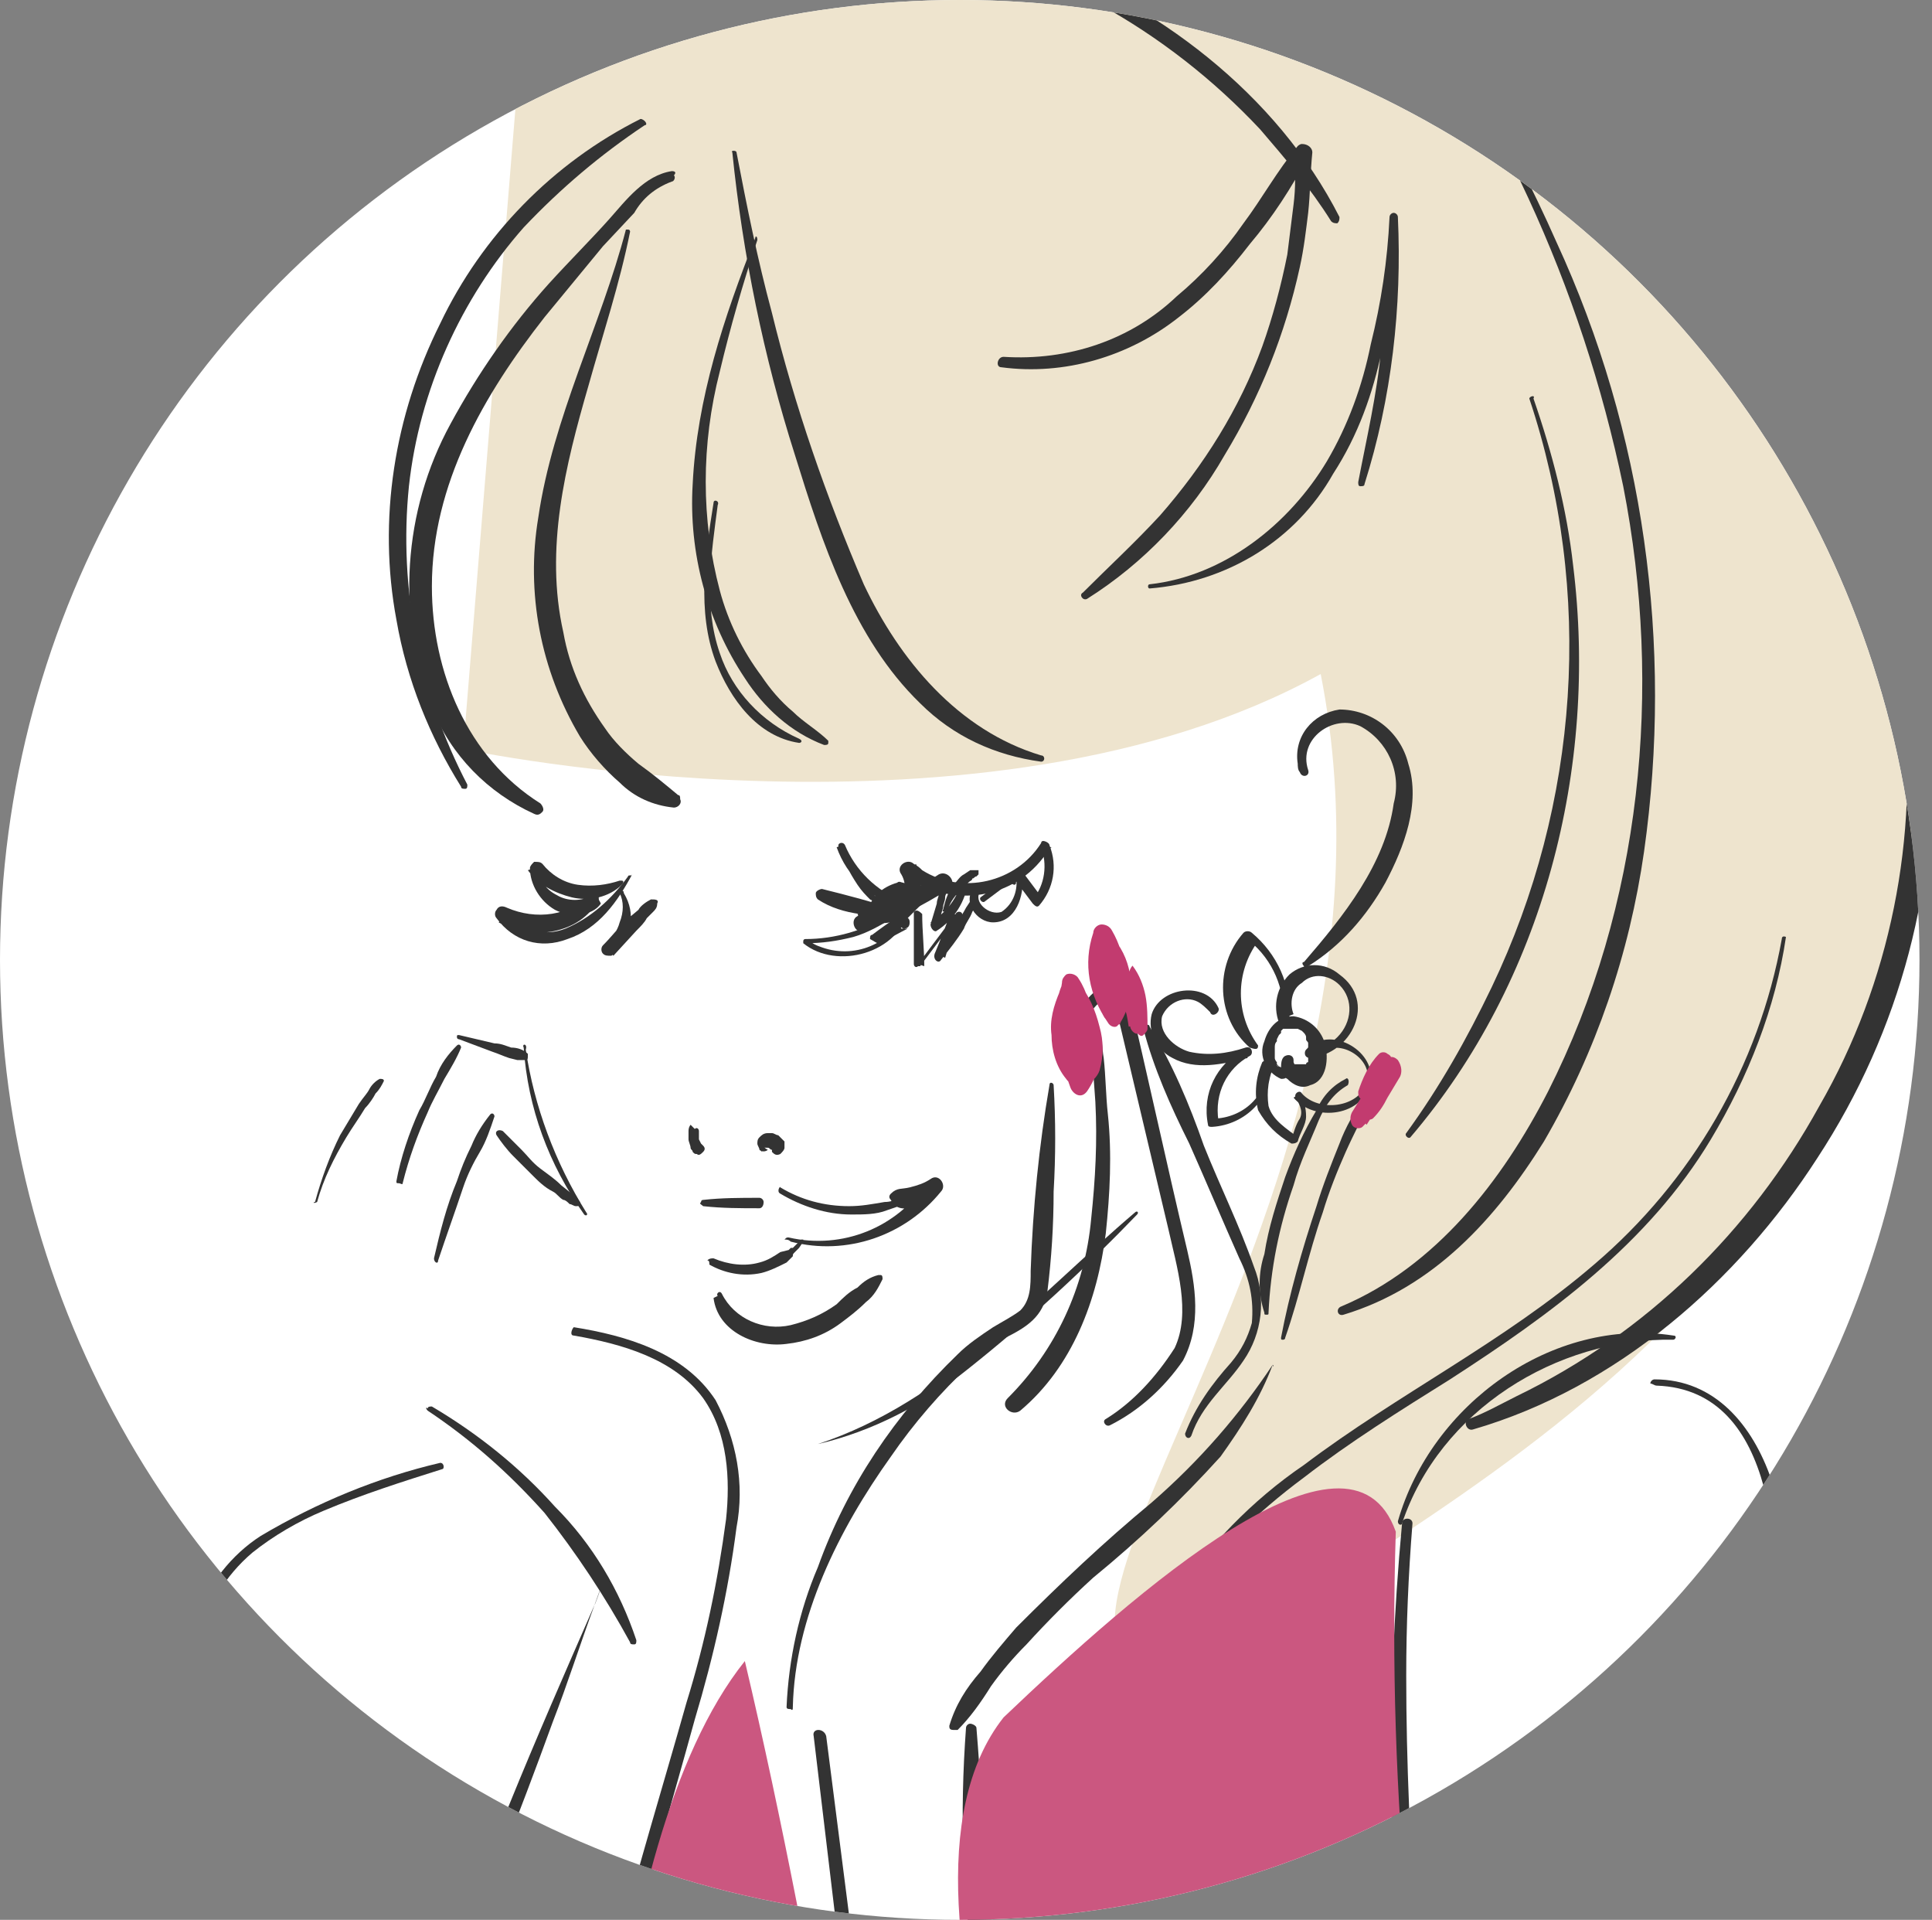
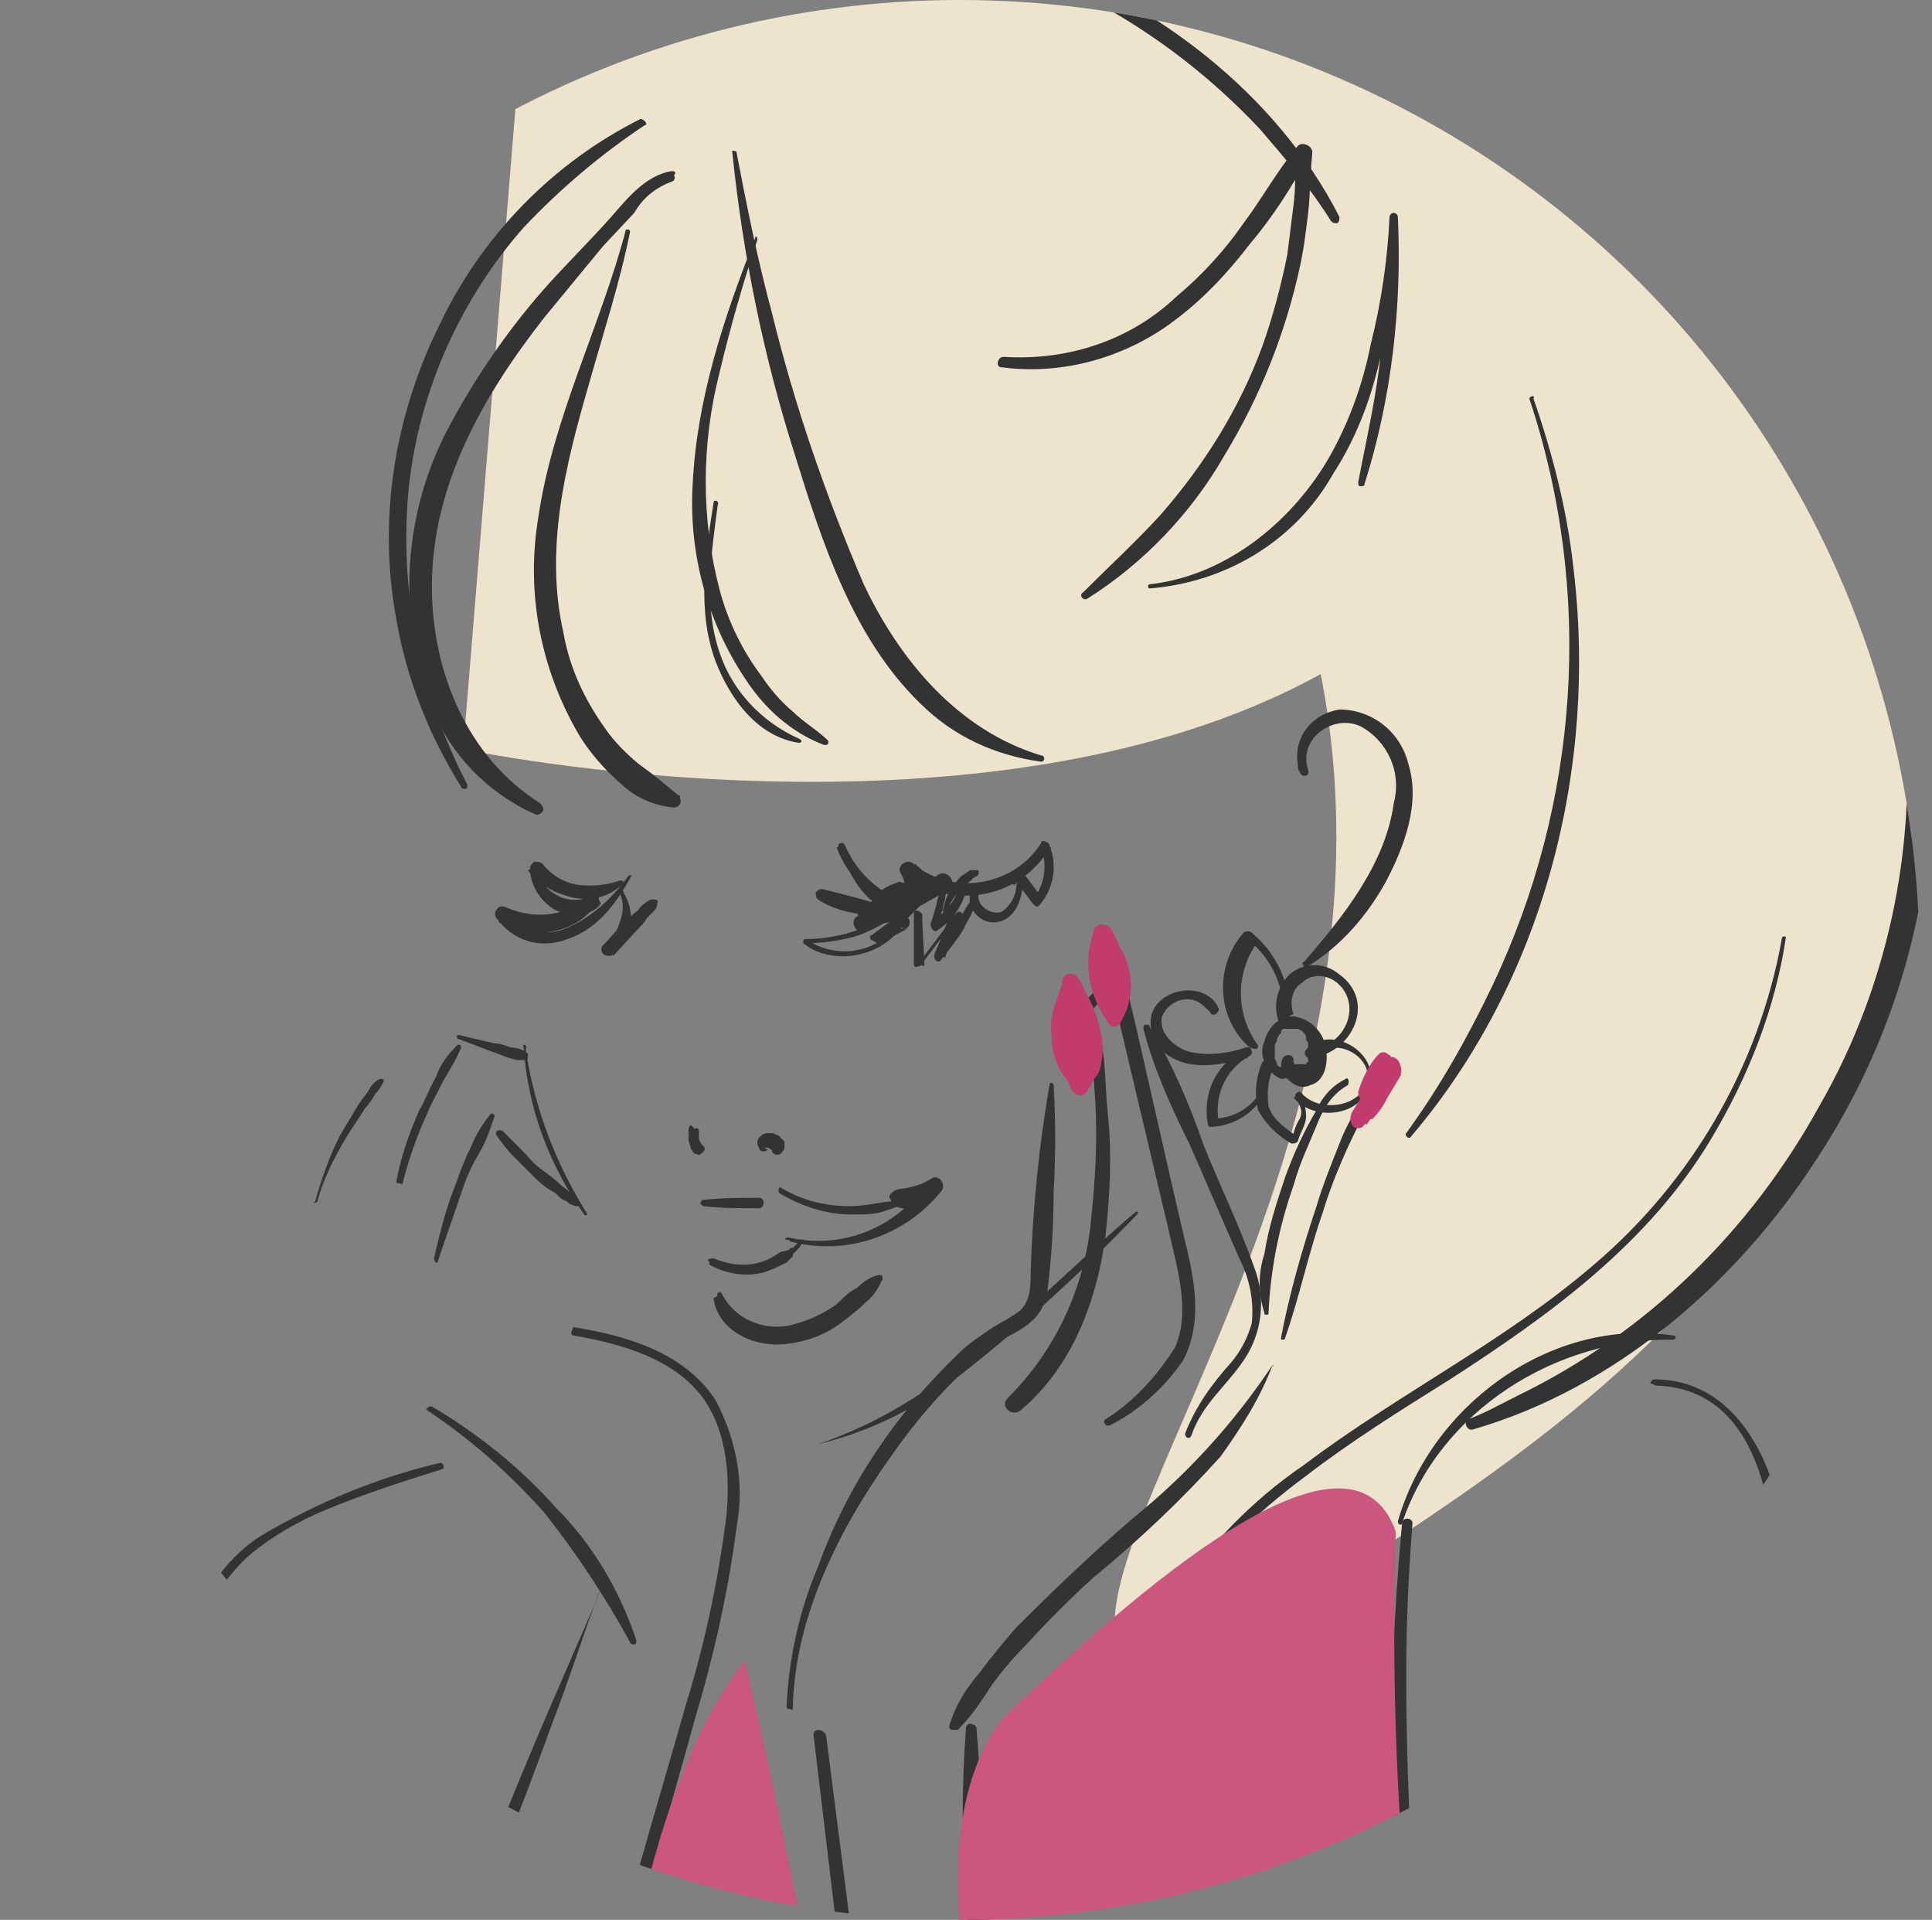
<svg xmlns="http://www.w3.org/2000/svg" xmlns:xlink="http://www.w3.org/1999/xlink" version="1.1" id="レイヤー_1" x="0px" y="0px" viewBox="0 0 92.6 92" style="enable-background:new 0 0 92.6 92;" xml:space="preserve">
  <rect x="0" y="0" width="92.6" height="92" fill="#808080" stroke="none" />
  <style type="text/css">
	.st0{fill:#FFFFFF;}
	.st1{clip-path:url(#SVGID_2_);}
	.st2{fill:#EEE4CE;}
	.st3{fill:#333333;}
	.st4{fill:#CB5780;}
	.st5{fill:#C23B6F;}
</style>
-   <circle class="st0" cx="46" cy="46" r="46" />
  <g>
    <defs>
      <circle id="SVGID_1_" cx="46" cy="46" r="46" />
    </defs>
    <clipPath id="SVGID_2_">
      <use xlink:href="#SVGID_1_" style="overflow:visible;" />
    </clipPath>
    <g class="st1">
      <path class="st2" d="M36.5-13.3c0,0,22.3-1.8,25,0s28.6,26.8,30.4,44.7c1.8,33.1-28.6,42-34,49.2c-14.3,0.9,10.7-21.5,5.4-48.3    c-16.1,8.9-41.1,3.6-41.1,3.6l2.7-33.1L36.5-13.3z" />
      <path class="st3" d="M30,11c-1.2,4.6-3.5,9-4.2,13.8c-0.6,3.6,0.1,7.3,2,10.5c0.5,0.8,1.2,1.6,1.9,2.2c0.7,0.7,1.6,1.1,2.6,1.2    c0.2,0,0.4-0.2,0.3-0.4c0-0.1,0-0.2-0.1-0.2c-0.6-0.5-1.2-1-1.9-1.5c-0.6-0.5-1.2-1.1-1.6-1.7c-1-1.4-1.7-2.9-2-4.6    c-0.9-4,0.1-8,1.2-11.8c0.7-2.5,1.5-4.9,2-7.4c0,0,0-0.1-0.1-0.1S30,11,30,11L30,11z" />
      <path class="st3" d="M32.2,8.2c-1.3,0.2-2.2,1.4-3,2.3s-1.9,2-2.9,3.1c-1.8,2-3.4,4.3-4.7,6.7c-2.3,4.2-2.6,9.2-0.9,13.6    c0.9,2.3,2.7,4.1,4.9,5.1c0.2,0.1,0.3,0,0.4-0.1c0.1-0.1,0-0.3-0.1-0.4c-3.5-2.2-5.2-6.3-5.2-10.4c0-4.9,2.5-9.2,5.4-12.9    c0.9-1.1,1.9-2.3,2.8-3.4l1.5-1.6c0.4-0.7,1-1.2,1.8-1.5c0.1,0,0.2-0.2,0.1-0.3C32.4,8.3,32.4,8.2,32.2,8.2L32.2,8.2z" />
      <path class="st3" d="M36.2,11.4c-1.5,3.8-2.8,7.7-3,11.8c-0.2,3.3,0.7,6.6,2.5,9.3c0.9,1.4,2.2,2.6,3.8,3.2c0.1,0,0.2,0,0.2-0.1    c0,0,0-0.1,0-0.1c-0.5-0.5-1.2-0.9-1.7-1.4c-0.6-0.5-1.1-1.1-1.5-1.7c-0.9-1.2-1.6-2.6-2-4.1c-0.9-3.4-0.9-7,0-10.5    c0.5-2.1,1.1-4.2,1.8-6.3C36.3,11.3,36.2,11.3,36.2,11.4L36.2,11.4z" />
      <path class="st3" d="M35.1,7.3c0.5,4.9,1.5,9.8,3,14.5c1.3,4.2,2.8,8.8,6,11.9c1.6,1.6,3.6,2.5,5.8,2.8c0.2,0,0.2-0.3,0-0.3    c-4-1.2-6.8-4.6-8.5-8.2c-1.8-4.2-3.3-8.5-4.4-13c-0.7-2.6-1.2-5.1-1.7-7.7C35.3,7.2,35,7.2,35.1,7.3L35.1,7.3z" />
      <path class="st3" d="M34.2,24.1c-0.4,2.5-0.8,5.2,0.1,7.6c0.7,1.8,2,3.6,4,3.9c0.1,0,0.2-0.1,0-0.2c-1.8-0.8-3.2-2.3-3.8-4.1    c-0.8-2.3-0.4-4.8-0.1-7.1C34.5,24,34.2,23.9,34.2,24.1L34.2,24.1z" />
      <path class="st3" d="M42.6,43.6c-0.2-0.2-0.4-0.5-0.7-0.7c-0.2-0.2-0.4-0.5-0.6-0.7c-0.4-0.5-0.7-1.1-0.9-1.7l-0.3,0.1    c0.5,1.4,1.6,2.4,3,2.9v-0.3c-1.3,0.4-2.6,0.2-3.7-0.5l-0.2,0.4c1.2,0.3,2.3,0.6,3.5,0.9l-0.1-0.3c-0.5,0.5-1.2,0.8-1.9,1    c-0.7,0.2-1.4,0.3-2.1,0.3c-0.1,0-0.1,0.1-0.1,0.1c0,0,0,0.1,0,0.1c1.6,1.3,4.6,0.5,5.1-1.7c0-0.1-0.1-0.1-0.1,0    c-0.6,1.6-2.4,2.5-4.1,1.9c-0.3-0.1-0.5-0.2-0.7-0.4l-0.1,0.2c0.8,0,1.5-0.1,2.3-0.3c0.7-0.2,1.4-0.6,2-1c0.1,0,0.1-0.1,0.1-0.2    c0,0-0.1-0.1-0.1-0.1c-1.1-0.4-2.3-0.7-3.5-1c-0.1,0-0.3,0.1-0.3,0.2c0,0.1,0,0.2,0.1,0.3c0.6,0.4,1.3,0.6,2,0.7    c0.7,0,1.4-0.1,2.1-0.3c0.1,0,0.1-0.1,0.1-0.2c0,0-0.1-0.1-0.1-0.1c-1.3-0.5-2.3-1.5-2.8-2.7c-0.1-0.2-0.4-0.1-0.3,0.1    c0.2,0.6,0.5,1.2,0.9,1.8c0.2,0.3,0.4,0.5,0.6,0.7C42.1,43.3,42.4,43.5,42.6,43.6L42.6,43.6L42.6,43.6z" />
      <path class="st3" d="M43.8,43.7c0,0.8,0,1.7,0,2.5c0,0.1,0.1,0.2,0.2,0.1c0,0,0.1,0,0.1,0l1.8-2.4l-0.3-0.2    c-0.3,0.7-0.5,1.3-0.8,2C44.7,46,45,46.2,45.1,46c0.4-0.5,0.8-1,1.1-1.5c0.1-0.3,0.3-0.5,0.4-0.8c0.2-0.3,0.2-0.7,0.3-1    c0-0.1-0.1-0.3-0.2-0.2c-0.6,0.7,0.1,1.7,0.9,1.7c1.1,0,1.5-1.3,1.4-2.2l-0.4,0.1l0.9,1.2c0.1,0.1,0.2,0.2,0.3,0.1c0,0,0,0,0,0    c0.7-0.8,0.9-1.9,0.5-2.9c0-0.1-0.2-0.2-0.3-0.2c-0.1,0-0.1,0.1-0.1,0.1c-1.2,1.9-3.8,2.5-5.7,1.3c-0.1-0.1-0.2-0.2-0.4-0.3    c-0.3-0.3-0.9,0.1-0.6,0.5c0.3,0.5,0.2,1.2-0.3,1.5c-0.2,0.1-0.5,0.2-0.8,0.2l0.3,0.5c0.1-0.5,0.4-0.8,0.9-0.9L43,42.5    c-0.1,0.4-0.5,0.6-0.9,0.7l0.4,0.6c0.3-0.4,0.7-0.7,1.2-0.7l-0.2-0.7l-2.4,1.5c-0.4,0.2-0.1,0.9,0.3,0.7c1.5-0.5,2.8-1.2,4.1-2    L45,42.2c0,0.2,0,0.4,0,0.6s-0.1,0.3-0.1,0.5l-0.3,1c0,0.2,0.2,0.4,0.3,0.3c0.8-0.5,1.4-1.4,1.5-2.4c0-0.2-0.3-0.2-0.3,0    c-0.2,0.8-0.7,1.5-1.5,2l0.3,0.3l0.3-1c0-0.2,0.1-0.3,0.1-0.5s0.2-0.3,0.3-0.5c0.2-0.3-0.2-0.8-0.6-0.6c-1.2,0.8-2.5,1.4-3.9,1.9    l0.3,0.7l2.4-1.5c0.3-0.2,0.2-0.8-0.2-0.7c-0.8,0-1.5,0.5-1.9,1.1c-0.1,0.2,0,0.4,0.2,0.5c0.1,0,0.2,0.1,0.3,0    c0.6-0.1,1.1-0.5,1.3-1.1c0.1-0.2,0-0.4-0.2-0.5c-0.1,0-0.2-0.1-0.3,0c-0.7,0.2-1.3,0.7-1.4,1.4c-0.1,0.2,0.1,0.4,0.3,0.5    c1,0.2,2-0.4,2.2-1.4c0.1-0.5,0-1-0.2-1.4l-0.6,0.5c2.1,1.6,5.1,1.3,6.7-0.8c0.1-0.2,0.2-0.3,0.4-0.5l-0.5,0    c0.3,0.8,0.2,1.8-0.4,2.5H50l-0.9-1.2c-0.1-0.1-0.2-0.1-0.3-0.1c-0.1,0.1-0.1,0.2-0.1,0.2c0.1,0.6-0.1,1.3-0.7,1.7    c-0.6,0.2-1.4-0.5-1-1l-0.2-0.1c-0.1,0.3-0.3,0.6-0.5,0.9c-0.1,0.2-0.3,0.5-0.4,0.7c-0.3,0.5-0.6,1-1,1.5l0.4,0.2    c0.2-0.7,0.5-1.4,0.8-2c0.1-0.2-0.2-0.3-0.3-0.1l-1.8,2.4l0.3,0.1c0-0.8-0.1-1.7-0.1-2.5C44,43.6,43.9,43.6,43.8,43.7L43.8,43.7z" />
      <path class="st3" d="M45.4,43.7c0.1-0.4,0.3-0.7,0.6-1c0.1-0.1,0.3-0.3,0.4-0.4c0.1-0.1,0.2-0.1,0.2-0.2c0.1,0,0.1-0.1,0.2-0.1    l0.1-0.1c0,0,0-0.1,0-0.2c0,0-0.1,0-0.1,0c-0.1,0-0.2,0-0.3,0l-0.3,0.2c-0.2,0.1-0.3,0.3-0.5,0.5c-0.3,0.4-0.4,0.8-0.5,1.2    C45.1,43.7,45.3,43.7,45.4,43.7L45.4,43.7z" />
-       <path class="st3" d="M47.2,43.2l1.2-0.9l0.6-0.5l0.3-0.2c0.1-0.1,0.2-0.2,0.2-0.3c0-0.1,0-0.1,0-0.1c0,0,0,0-0.1,0    c-0.1,0-0.2,0.1-0.3,0.2l-0.3,0.2l-0.6,0.5L47,43C46.9,43.1,47.1,43.3,47.2,43.2L47.2,43.2z" />
      <path class="st3" d="M48.6,42.4c0.1,0,0.1-0.1,0.1-0.1c0,0,0-0.1-0.1-0.1c-0.1,0-0.1,0-0.1,0.1C48.4,42.3,48.4,42.3,48.6,42.4    C48.5,42.4,48.5,42.4,48.6,42.4z" />
      <path class="st3" d="M42.1,45.2c0.5-0.2,1-0.5,1.4-0.7h-0.3c0.1,0,0,0,0,0l-0.1-0.2l0,0l0.3-0.3c0.2,0,0,0,0.1,0h0l0,0    c0,0,0,0,0,0s0,0.1,0,0l0.6-0.6c0.4-0.4,0.8-0.8,1.2-1.2c0.1,0,0.1-0.1,0-0.2c0-0.1-0.1-0.1-0.2,0c-0.7,0.3-1.3,0.7-1.8,1.3    c-0.2,0.2-0.5,0.4-0.4,0.8c0.1,0.2,0.2,0.3,0.4,0.4c0.2,0,0.3-0.1,0.3-0.3s-0.1-0.2-0.2-0.3c-0.1-0.1-0.2-0.1-0.3,0    c-0.5,0.3-0.9,0.6-1.3,0.9c-0.1,0-0.1,0.1-0.1,0.2C41.9,45.1,42,45.2,42.1,45.2L42.1,45.2z" />
      <path class="st3" d="M30.1,42c-0.8,1.1-1.8,2-3,2.5c-1,0.4-2.1,0.1-2.7-0.8l-0.5,0.5c1.5,0.9,3.9,0.6,4.8-1.1c0-0.1,0-0.2-0.1-0.3    c-0.1,0-0.1,0-0.2,0c-1.1,1.1-2.7,1.3-4.1,0.7c-0.2-0.1-0.4-0.1-0.5,0.1c-0.1,0.1-0.1,0.3,0,0.4c0.8,1.1,2.1,1.5,3.4,1    c1.5-0.5,2.4-1.8,3.1-3.1C30.3,42,30.1,41.9,30.1,42L30.1,42z" />
      <path class="st3" d="M28.4,42.9c-0.5,0.3-1.2,0.3-1.7,0c-0.6-0.3-0.9-0.8-0.8-1.4l-0.6,0.2c0.5,0.7,1.3,1.1,2.1,1.3    c0.4,0.1,0.9,0.1,1.3,0c0.4-0.1,0.8-0.3,1.1-0.6c0.1-0.1,0.1-0.2,0-0.2c0,0-0.1,0-0.1,0c-0.6,0.2-1.3,0.3-2,0.2    c-0.7-0.1-1.3-0.5-1.7-1c-0.1-0.1-0.2-0.1-0.4-0.1c-0.1,0.1-0.2,0.2-0.2,0.3c0,0.8,0.5,1.6,1.2,2c0.4,0.2,0.8,0.3,1.2,0.2    c0.4,0,0.8-0.2,1-0.5C28.7,43.1,28.6,42.9,28.4,42.9L28.4,42.9z" />
      <path class="st3" d="M29.7,42.8c0.2,0.4,0.2,0.9,0,1.4c-0.1,0.4-0.4,0.8-0.7,1.1l0.4,0.5l1.1-1.2c0.2-0.2,0.4-0.4,0.5-0.6l0.3-0.3    c0.1-0.1,0.2-0.2,0.2-0.4c0.1-0.2-0.1-0.2-0.3-0.2c-0.2,0.1-0.5,0.3-0.6,0.5L30,44.1c-0.4,0.4-0.7,0.8-1.1,1.2    c-0.1,0.1-0.1,0.3,0,0.4c0.1,0.1,0.2,0.1,0.4,0.1c0.5-0.3,0.8-0.9,0.9-1.4c0.1-0.6,0-1.1-0.3-1.6C29.9,42.6,29.7,42.7,29.7,42.8    L29.7,42.8z" />
      <path class="st3" d="M33.5,54.6C33.5,54.6,33.5,54.5,33.5,54.6S33.5,54.6,33.5,54.6c0,0,0-0.1,0-0.1l0,0l0,0c0,0,0,0,0-0.1    c0,0,0-0.1,0-0.1l0,0l0,0c0,0,0-0.1,0-0.1c0-0.1-0.1-0.2-0.2-0.1l-0.2-0.2C33.1,53.9,33,54,33,54.2c0,0.1,0,0.2,0,0.4    c0,0.1,0.1,0.3,0.1,0.4c0,0.1,0.1,0.1,0.1,0.2c0.1,0.1,0.1,0.1,0.2,0.1c0.1,0.1,0.2,0,0.3-0.1c0.1-0.1,0.1-0.2,0-0.3c0,0,0,0,0,0    l0,0l0,0l0,0l-0.1-0.1c0,0,0,0,0,0l0,0" />
      <path class="st3" d="M36.5,54.9L36.5,54.9L36.5,54.9L36.5,54.9V55v0l0,0v0.1v0v0.1l0.1-0.1h-0.1l0.1-0.1L36.5,54.9    c0.1,0.1,0.2,0.1,0.2,0.1l0,0h0.2h-0.1c0.1,0,0.1,0.1,0.2,0.1l0,0l0.1,0.1v0v0.1v-0.1l0,0V55l0,0v-0.1l0,0v-0.1l0,0v0l0,0l0,0l0,0    c-0.1,0-0.1,0.1-0.1,0.2c0,0.1,0,0.1,0,0.2c0.1,0.1,0.2,0.2,0.4,0.1c0.1-0.1,0.2-0.2,0.2-0.3c0-0.1,0-0.2,0-0.3    c-0.1-0.1-0.2-0.2-0.3-0.3c-0.1,0-0.2-0.1-0.3-0.1c-0.1,0-0.2,0-0.2,0c-0.2,0-0.3,0.1-0.4,0.2c-0.1,0.1-0.1,0.2-0.1,0.3    c0,0.1,0.1,0.2,0.1,0.3c0.1,0.1,0.3,0.1,0.4,0C36.6,55,36.6,54.9,36.5,54.9L36.5,54.9z" />
      <path class="st3" d="M33.7,57.8c0.9,0.1,1.8,0.1,2.7,0.1c0.1,0,0.2-0.1,0.2-0.3c0-0.1-0.1-0.2-0.2-0.2c-0.9,0-1.8,0-2.7,0.1    c-0.1,0-0.1,0.1-0.1,0.1C33.5,57.7,33.6,57.7,33.7,57.8C33.7,57.8,33.7,57.8,33.7,57.8z" />
      <path class="st3" d="M34,60.6c0.7,0.4,1.6,0.6,2.5,0.4c0.4-0.1,0.8-0.3,1.2-0.5l0.2-0.2l0.1-0.1c0-0.1,0-0.1,0.1-0.2    s0.1-0.1,0.1-0.1l0.1-0.1l0.2-0.3c0,0,0-0.1,0-0.1s-0.1,0-0.1,0c-0.1,0.1-0.3,0.3-0.4,0.4h-0.1l-0.1,0.1L37.4,60    c-0.3,0.2-0.6,0.4-1,0.5c-0.7,0.2-1.5,0.1-2.2-0.2c-0.1,0-0.2,0-0.3,0.1C34,60.4,34,60.5,34,60.6L34,60.6z" />
      <path class="st3" d="M37.4,57.2c1,0.6,2.2,1,3.4,1c0.6,0,1.2,0,1.7-0.2c0.3-0.1,0.6-0.2,0.8-0.3c0.2-0.1,0.6-0.2,0.7-0.4    c0,0,0-0.1,0-0.1c0,0,0,0-0.1,0c-0.2,0-0.5,0.2-0.7,0.2c-0.3,0.1-0.5,0.2-0.8,0.2c-0.6,0.1-1.1,0.2-1.7,0.2    c-1.2,0-2.3-0.3-3.3-0.9C37.4,56.8,37.2,57.1,37.4,57.2z" />
      <path class="st3" d="M37.9,59.5c2.7,0.7,5.5-0.3,7.2-2.4c0.3-0.3-0.1-0.9-0.5-0.6c-0.3,0.2-0.6,0.3-1,0.4c-0.4,0.1-0.6,0-0.9,0.3    c-0.1,0.1-0.1,0.2,0,0.3c0.4,0.9,1.8,0.1,2.3-0.3l-0.6-0.5c-1.4,2.1-4,3.2-6.6,2.6c-0.1,0-0.1,0-0.2,0.1    C37.7,59.4,37.8,59.4,37.9,59.5C37.8,59.5,37.8,59.5,37.9,59.5L37.9,59.5z" />
      <path class="st3" d="M34.2,62.2c0.2,1.6,2,2.4,3.5,2.2c0.9-0.1,1.8-0.4,2.6-1c0.4-0.3,0.8-0.6,1.2-1c0.4-0.3,0.6-0.7,0.8-1.1    c0-0.1,0-0.2-0.1-0.2c0,0,0,0-0.1,0c-0.4,0.1-0.7,0.3-1,0.6c-0.4,0.2-0.7,0.5-1,0.8c-0.7,0.5-1.4,0.8-2.2,1    c-1.3,0.3-2.7-0.3-3.3-1.5c-0.1-0.2-0.3,0-0.2,0.1L34.2,62.2z" />
-       <path class="st3" d="M62.7,36.9c-0.5-1.5,1.2-2.7,2.5-2.1c1.3,0.7,2,2.2,1.6,3.7c-0.4,2.9-2.4,5.4-4.3,7.6c-0.1,0-0.1,0.1,0,0.2    c0,0.1,0.1,0.1,0.2,0l0,0c1.6-1,2.8-2.4,3.7-4c0.9-1.7,1.7-3.8,1.1-5.7C67.1,35,65.7,34,64.2,34c-1.3,0.2-2.2,1.3-2,2.6    c0,0.1,0,0.3,0.1,0.4C62.4,37.3,62.8,37.2,62.7,36.9L62.7,36.9z" />
+       <path class="st3" d="M62.7,36.9c-0.5-1.5,1.2-2.7,2.5-2.1c1.3,0.7,2,2.2,1.6,3.7c-0.4,2.9-2.4,5.4-4.3,7.6c-0.1,0-0.1,0.1,0,0.2    c0,0.1,0.1,0.1,0.2,0c1.6-1,2.8-2.4,3.7-4c0.9-1.7,1.7-3.8,1.1-5.7C67.1,35,65.7,34,64.2,34c-1.3,0.2-2.2,1.3-2,2.6    c0,0.1,0,0.3,0.1,0.4C62.4,37.3,62.8,37.2,62.7,36.9L62.7,36.9z" />
      <path class="st3" d="M48,17.6c3,0.4,6.1-0.5,8.5-2.4c1.3-1,2.4-2.2,3.4-3.5c1.1-1.3,2-2.7,2.8-4.2L62,7.4c0.1,0.8,0.1,1.6,0,2.4    c-0.1,0.8-0.2,1.6-0.3,2.4c-0.3,1.5-0.7,3-1.2,4.4c-1.1,3-2.8,5.7-4.9,8.1c-1.2,1.3-2.5,2.5-3.7,3.7c-0.2,0.1,0,0.4,0.2,0.3    c2.7-1.7,5-4.1,6.6-6.9c1.7-2.8,2.9-5.8,3.6-9c0.2-0.9,0.3-1.8,0.4-2.6c0.1-0.9,0.1-1.9,0.2-2.9c0-0.2-0.2-0.4-0.5-0.4    c-0.1,0-0.2,0.1-0.2,0.1c-1,1.2-1.7,2.5-2.6,3.7c-0.9,1.3-2,2.5-3.2,3.5c-2.2,2.1-5.2,3.1-8.3,2.9C47.8,17.1,47.7,17.6,48,17.6    L48,17.6z" />
      <path class="st3" d="M55.1,28.2c3.7-0.3,7-2.3,8.8-5.5c2.4-3.7,2.8-8,3.1-12.3h-0.4c0,2.1-0.1,4.2-0.4,6.3    c-0.2,2.2-0.7,4.3-1.1,6.4c0,0.1,0,0.2,0.1,0.2c0.1,0,0.2,0,0.2-0.1l0,0c1.3-4.1,1.8-8.5,1.6-12.8c0-0.1-0.1-0.2-0.2-0.2    c-0.1,0-0.2,0.1-0.2,0.2c-0.1,2.1-0.4,4.1-0.9,6.1c-0.4,2-1.1,3.9-2.1,5.6c-1.8,3-4.9,5.5-8.5,5.9C55,28,55,28.2,55.1,28.2    L55.1,28.2z" />
      <path class="st3" d="M48.5-6.3c-0.3-3.4,2.4-6,5.5-6.9c3.6-1.2,7.2,0.3,10.1,2.5c3.2,2.5,5.8,5.9,8.3,9.1c2.8,3.6,5.5,7.3,8,11.2    c2.5,3.7,4.7,7.6,6.8,11.6c2,3.8,3.3,7.9,4,12.1c0.8,6.8-0.6,13.8-4,19.7c-3.3,6-8.3,10.9-14.5,13.9c-0.8,0.4-1.5,0.8-2.3,1.1    c-0.3,0.1-0.1,0.6,0.2,0.5c6.9-2,12.7-7.1,16.5-13c4-6.1,5.9-13.3,5.4-20.5c-0.7-9-5.4-17.1-10.1-24.5c-2.6-4.1-5.3-8-8.3-11.8    c-2.6-3.4-5.3-7-8.7-9.7c-2.9-2.3-6.5-4-10.3-3.3c-3,0.6-6.1,2.6-7,5.7C48-7.8,47.9-7,48-6.3C48-5.9,48.6-5.9,48.5-6.3L48.5-6.3z" />
-       <path class="st3" d="M65.7-2.9c6,7.7,10.1,16.6,12.1,26.2c1.9,9.7,0.9,20.1-3.6,29c-2.2,4.3-5.4,8.4-9.9,10.3    c-0.3,0.1-0.2,0.5,0.1,0.4c4.3-1.3,7.3-4.6,9.6-8.3c2.5-4.3,4.1-9,4.8-13.9c1.4-9.9,0-20.1-4.2-29.2C72.3,6.4,69.4,1.5,66-3    C65.9-3.1,65.7-3,65.7-2.9L65.7-2.9z" />
      <path class="st3" d="M73.3,19.1c3.1,9.3,2.4,19.4-1.8,28.2c-1.2,2.5-2.5,4.8-4.1,7c-0.1,0.1,0.1,0.3,0.2,0.2    c6.4-7.5,9-17.7,7.8-27.4c-0.3-2.7-1-5.4-1.9-8C73.6,18.9,73.3,19,73.3,19.1L73.3,19.1z" />
      <path class="st3" d="M85.4,45c-1.1,6.1-4.3,11.6-9,15.6c-4.3,3.7-9.4,6.2-13.9,9.6c-2.5,1.7-4.6,3.9-6.3,6.4    c-0.1,0.1,0.1,0.2,0.2,0.1c1.8-2.2,3.8-4.2,6.1-5.9c2.2-1.7,4.6-3.2,7-4.7c4.8-3.1,9.5-6.5,12.5-11.5c1.8-3,3.1-6.3,3.6-9.7    C85.6,44.9,85.4,44.8,85.4,45L85.4,45z" />
      <path class="st3" d="M39.2,69.2c2.6-0.6,5.1-1.9,7.2-3.6c2.9-2.3,5.6-4.8,8.1-7.4c0.1-0.1,0-0.2-0.1-0.1    C49.7,62.1,45.3,67.2,39.2,69.2L39.2,69.2L39.2,69.2z" />
      <path class="st3" d="M25.1,50.2c0.2,2.9,1.2,5.6,2.9,8c0.1,0.1,0.2,0,0.1-0.1c-1.5-2.4-2.5-5.1-2.9-7.8C25.3,50,25,50,25.1,50.2    L25.1,50.2z" />
      <path class="st3" d="M30.7,5.7c-4.2,2.1-7.6,5.6-9.6,9.8c-2.2,4.4-3,9.4-2.1,14.2c0.5,2.9,1.6,5.6,3.1,8c0,0.1,0.1,0.1,0.2,0.1    c0.1,0,0.1-0.1,0.1-0.2c-2.3-4.4-3.3-9.4-2.8-14.3c0.5-4.6,2.5-9,5.5-12.4C26.9,9,28.8,7.4,30.9,6c0.1,0,0.1-0.1,0-0.2    C30.9,5.8,30.8,5.7,30.7,5.7L30.7,5.7z" />
      <path class="st3" d="M60.3,50.1c-1.1-1.5-1.1-3.5,0-5h-0.4c1.1,0.9,1.7,2.3,1.6,3.7l0.5-0.2c-0.2-0.5-0.1-1.2,0.4-1.5    c0.5-0.5,1.3-0.4,1.8,0.1c0.7,0.7,0.6,1.8-0.1,2.5c-0.3,0.3-0.7,0.5-1.1,0.5l0.2,0.4c0.8-1,2.7,0.1,2.3,1.3s-2.3,1.4-3.1,0.5    c-0.1-0.2-0.4,0-0.3,0.2s0.4,0.6,0.2,1c-0.2,0.3-0.3,0.7-0.4,1l0.3-0.1c-0.5-0.4-1.2-0.8-1.4-1.5c-0.1-0.7,0-1.4,0.3-2h-0.4    c0.1,1.4-1,2.5-2.4,2.6c0,0,0,0-0.1,0l0.2,0.1c-0.2-1.3,0.4-2.5,1.5-3.1c0.2-0.1,0.1-0.5-0.2-0.4c-0.9,0.3-1.8,0.4-2.7,0.2    c-0.7-0.2-1.5-0.9-1.3-1.7c0.3-0.7,1.1-1,1.7-0.7c0.2,0.1,0.4,0.3,0.6,0.5c0.1,0.3,0.5,0,0.4-0.2c-0.6-1.3-2.8-1-3.2,0.3    c-0.2,0.8,0.2,1.7,1,2.1c1.1,0.6,2.4,0.3,3.6,0l-0.2-0.4c-1.3,0.7-2,2.1-1.7,3.6c0,0.1,0.1,0.1,0.2,0.1c1.6-0.1,2.9-1.4,2.8-3    c0-0.1-0.1-0.2-0.2-0.2c-0.1,0-0.2,0.1-0.2,0.1c-0.3,0.7-0.4,1.5-0.2,2.3c0.4,0.7,0.9,1.2,1.6,1.6c0.1,0,0.2,0,0.3-0.1    c0,0,0,0,0,0c0.1-0.4,0.4-0.8,0.4-1.2c0-0.4-0.1-0.8-0.3-1.1l-0.3,0.2c1,1.2,3.4,0.9,3.7-0.8c0.2-1.5-2-2.7-3.1-1.5    c-0.1,0.1-0.1,0.4,0.2,0.4c2-0.2,3.2-2.7,1.4-4c-0.7-0.6-1.7-0.6-2.4,0c-0.6,0.6-0.8,1.5-0.5,2.3c0.1,0.3,0.5,0.1,0.5-0.2    c0.1-1.6-0.6-3.1-1.8-4.1c-0.1-0.1-0.3-0.1-0.4,0c0,0,0,0,0,0c-1.4,1.6-1.3,4.1,0.3,5.5C60.2,50.3,60.3,50.3,60.3,50.1L60.3,50.1z    " />
      <path class="st3" d="M61.3,51.1L61.3,51.1L61.3,51.1C61.2,51.1,61.1,51,61.3,51.1L61.2,51v-0.1l0,0l0,0c0,0-0.1-0.1-0.1-0.2l0,0    c0,0,0-0.1,0-0.1c0,0,0-0.1,0-0.1l0,0c0,0,0,0,0,0s0-0.1,0-0.2c0,0,0-0.1,0-0.1c0,0,0-0.1,0,0c0-0.1,0-0.2,0.1-0.3l0,0l0,0    c0,0,0,0,0-0.1l0.1-0.2l0,0l0,0l0.1-0.1v-0.1l0,0l0.1-0.1h0h0.1h0.1c0.1,0,0,0,0,0h0.3H62h0l0,0h0.1h0.1c0,0,0.1,0.1,0,0l0.2,0.1    l0.1,0.1l0,0l0,0c0,0,0.1,0.1,0.1,0.2c0,0,0,0.1,0,0.1l0,0l0,0c0,0.1,0.1,0.1,0.1,0.2c0,0.1,0,0.1,0,0.2c0-0.1,0,0,0,0    s0,0.1,0,0.1s0,0.1,0,0.1l0,0v0.1c0,0.1,0,0.1,0,0.2c0,0,0,0.1,0,0c0,0,0,0.1,0,0.1c0,0,0,0.1,0,0.1l0,0c0,0.1,0,0,0,0    s-0.1,0-0.1,0.1s0,0,0,0l0,0l0,0h-0.1h-0.1c-0.1,0,0,0,0,0s-0.1,0-0.1,0h-0.1c0,0,0,0,0,0s0,0,0,0h-0.1l0,0L62,51c0,0-0.1-0.1,0,0    s0-0.1,0-0.1s0,0,0,0s0,0,0,0l0,0c0,0.1,0,0,0,0s0,0,0,0l0,0l0,0v-0.1c0-0.2-0.2-0.3-0.4-0.2c-0.2,0.1-0.2,0.4-0.2,0.6    c0,0.2,0.1,0.4,0.3,0.5c0.3,0.3,0.7,0.5,1.1,0.3c0.8-0.2,0.9-1.3,0.7-2c-0.2-0.7-0.8-1.2-1.5-1.3c-0.7,0-1.2,0.5-1.4,1.2    c-0.3,0.7,0.1,1.5,0.8,1.8c0.1,0,0.3,0,0.3-0.2c0-0.1,0-0.3-0.2-0.3L61.3,51.1z" />
      <path class="st3" d="M38,81.8c0.1-4.3,2.2-8.5,4.7-12c1.1-1.6,2.4-3.1,3.8-4.4c0.5-0.5,1.1-0.9,1.7-1.3c1-0.5,1.8-1,2-2.2    c0.2-1.6,0.3-3.2,0.3-4.8c0.1-1.7,0.1-3.4,0-5.1c0-0.1-0.2-0.2-0.2,0c-0.5,2.9-0.8,5.9-0.9,8.9c0,0.7,0,1.4-0.5,1.9    c-0.4,0.3-0.8,0.5-1.3,0.8c-0.6,0.4-1.2,0.8-1.7,1.3c-3,2.9-5.3,6.3-6.7,10.2c-0.9,2.1-1.4,4.4-1.5,6.7c0,0.1,0.1,0.1,0.2,0.1    C38,82,38,81.9,38,81.8L38,81.8z" />
      <path class="st3" d="M51.6,51.7c-0.2-0.4-0.3-0.8-0.4-1.3c0-0.7,1-1.3,1.2-0.3c0,0.4,0,0.9,0,1.3l0.1,1.4c0.1,1.9,0,3.7-0.2,5.6    c-0.3,3.3-1.7,6.3-4,8.6c-0.4,0.4,0.2,0.9,0.6,0.6c2.5-2.1,3.7-5.3,4.1-8.5c0.2-1.9,0.3-3.8,0.1-5.7c-0.1-0.9-0.1-1.8-0.2-2.7    c-0.1-0.5,0-1.3-0.6-1.5c-0.5-0.2-1,0-1.2,0.5c-0.4,0.6,0,1.5,0.4,2C51.5,51.8,51.6,51.8,51.6,51.7L51.6,51.7z" />
      <path class="st3" d="M53.2,68.3c1.4-0.7,2.6-1.8,3.5-3.1c0.9-1.7,0.6-3.6,0.2-5.3c-1-4.2-1.9-8.4-2.9-12.6c0-0.1-0.1-0.2-0.3-0.2    c-1.1,0-2,0.9-2,2c0,0.2,0,0.5,0.1,0.7c0.1,0.2,0.4,0,0.3-0.1c-0.2-0.9,0.4-1.8,1.3-2c0.1,0,0.1,0,0.2,0l-0.3-0.2L56,58.9    c0.4,1.8,1.1,4,0.3,5.7C55.4,66,54.3,67.2,53,68C52.8,68.1,53,68.4,53.2,68.3L53.2,68.3z" />
      <path class="st3" d="M57.1,68.8c0.5-1.5,1.7-2.4,2.5-3.6c0.9-1.3,1.1-3,0.5-4.5c-0.7-2-1.6-3.8-2.4-5.8c-0.7-2-1.5-3.9-2.6-5.7    c0-0.1-0.1-0.1-0.2-0.1c-0.1,0-0.1,0.1-0.1,0.2c0.5,1.9,1.3,3.7,2.2,5.5c0.8,1.8,1.6,3.7,2.4,5.5c0.5,1,0.7,2,0.6,3.1    c-0.2,0.7-0.5,1.3-1,1.9c-0.9,1-1.7,2.1-2.2,3.4C56.8,68.9,57,69,57.1,68.8L57.1,68.8z" />
      <path class="st3" d="M61,65.4c-1.6,2.4-3.5,4.6-5.8,6.6c-2.3,1.9-4.4,3.9-6.5,6c-0.6,0.7-1.2,1.4-1.7,2.1    c-0.7,0.8-1.2,1.6-1.5,2.6c0,0.1,0,0.2,0.2,0.2c0.1,0,0.1,0,0.2,0c0.6-0.6,1.1-1.3,1.6-2.1c0.5-0.7,1.1-1.4,1.7-2    c1-1.1,2.1-2.2,3.2-3.2c2.2-1.8,4.2-3.7,6.1-5.8C59.5,68.4,60.4,67,61,65.4C61.1,65.5,61,65.5,61,65.4C61,65.5,61,65.5,61,65.4    L61,65.4z" />
      <path class="st3" d="M61.6,64.1c0.7-2,1.1-4,1.8-6c0.3-1,0.7-2,1.1-2.9s0.8-1.6,1.1-2.4c0-0.1-0.1-0.3-0.2-0.2    c-0.5,0.7-0.9,1.4-1.2,2.2c-0.4,1-0.8,2-1.1,3c-0.7,2.1-1.3,4.2-1.7,6.3c0,0.1,0,0.1,0.1,0.1C61.5,64.2,61.6,64.2,61.6,64.1    L61.6,64.1z" />
      <path class="st3" d="M64.5,51.7c-0.6,0.3-1.1,0.8-1.4,1.5c-0.6,1-1.1,2.1-1.5,3.2c-0.4,1.2-0.8,2.4-1,3.7c-0.3,0.9-0.3,1.9,0,2.8    c0,0.1,0,0.1,0.1,0.1s0.1,0,0.1-0.1c0.1-2.1,0.5-4.1,1.2-6.1c0.3-1.1,0.8-2.1,1.2-3.1c0.3-0.7,0.7-1.3,1.4-1.7    C64.7,51.8,64.6,51.6,64.5,51.7L64.5,51.7z" />
      <path class="st3" d="M53,113.4c-0.6-1.9-1.4-3.8-2-5.7s-1.2-3.9-1.7-5.8c-1-4-1.6-8-2-12.1c-0.2-2.3-0.3-4.6-0.5-7    c0-0.1-0.2-0.2-0.3-0.2c-0.1,0-0.2,0.1-0.2,0.2c-0.3,4.1-0.2,8.2,0.5,12.3c0.6,4.1,1.7,8.2,3.1,12.1c0.7,2.2,1.6,4.3,2.8,6.3    c0,0.1,0.1,0.1,0.2,0C53,113.5,53,113.4,53,113.4L53,113.4z" />
      <path class="st3" d="M39,83.2l1.6,13.4c0.5,4.4,1,8.8,1.8,13.2c0,0.2,0.3,0.1,0.3,0c-0.3-4.4-0.9-8.8-1.4-13.3l-1.7-13.3    C39.5,82.8,38.9,82.8,39,83.2L39,83.2z" />
      <path class="st3" d="M27.5,64c2.3,0.4,4.8,1.1,6.2,3c1.2,1.7,1.3,3.9,1.1,5.8c-0.4,3-1,5.9-1.9,8.8c-1.1,3.9-2.3,7.8-3.3,11.7    c-1.4,5.4-2.4,10.9-2.9,16.5c0,0.1,0.2,0.2,0.2,0c0.8-5.1,1.8-10.2,3.1-15.3c1-4.1,2.2-8.1,3.3-12.1c0.9-3,1.6-6.1,2-9.2    c0.4-2.1,0-4.2-1-6.1c-1.5-2.3-4.3-3.1-6.8-3.5C27.4,63.7,27.3,64,27.5,64L27.5,64z" />
      <path class="st3" d="M21,60.4c0.4-1.2,0.8-2.3,1.2-3.5c0.2-0.6,0.5-1.2,0.8-1.7c0.3-0.5,0.5-1.1,0.7-1.7c0-0.1-0.1-0.2-0.2-0.1    c-0.4,0.5-0.7,1-0.9,1.5c-0.3,0.6-0.5,1.1-0.7,1.7c-0.5,1.2-0.8,2.4-1.1,3.7C20.8,60.5,21,60.6,21,60.4z" />
      <path class="st3" d="M23.8,54.4c0.2,0.3,0.5,0.7,0.8,1c0.3,0.3,0.6,0.6,0.9,0.9c0.3,0.3,0.6,0.6,1,0.8c0.2,0.1,0.3,0.3,0.5,0.4    c0.1,0,0.2,0.1,0.3,0.2c0.1,0,0.2,0.1,0.3,0.1c0.1,0,0.2,0,0.2-0.1c0,0,0-0.1,0-0.1c-0.1-0.1-0.1-0.2-0.2-0.2    c-0.1-0.1-0.2-0.1-0.2-0.2l-0.5-0.4c-0.3-0.3-0.6-0.5-1-0.8s-0.6-0.6-0.9-0.9s-0.6-0.6-0.9-0.9C23.9,54.1,23.7,54.2,23.8,54.4    L23.8,54.4z" />
      <path class="st3" d="M19.3,56.7c0.3-1.2,0.7-2.3,1.2-3.4c0.2-0.5,0.5-1,0.8-1.6c0.3-0.5,0.6-1,0.8-1.5c0-0.1-0.1-0.2-0.2-0.1    c-0.4,0.4-0.8,0.9-1,1.5c-0.3,0.5-0.5,1.1-0.8,1.6c-0.5,1.1-0.9,2.3-1.1,3.4c0,0.1,0,0.1,0.1,0.1S19.3,56.8,19.3,56.7L19.3,56.7z" />
      <path class="st3" d="M22,49.8l1.6,0.6c0.3,0.1,0.5,0.2,0.8,0.3l0.4,0.1c0.1,0,0.3,0,0.4,0c0.1,0,0.1-0.1,0.1-0.2c0,0,0,0,0-0.1    c-0.2-0.2-0.5-0.3-0.8-0.3c-0.3-0.1-0.5-0.2-0.8-0.2l-1.7-0.4c-0.1,0-0.1,0-0.1,0.1C21.9,49.7,21.9,49.8,22,49.8L22,49.8L22,49.8z    " />
      <path class="st3" d="M20.5,67.6c2.1,1.4,3.9,3,5.6,4.9c1.5,1.9,2.9,4,4.1,6.2c0,0.1,0.1,0.1,0.2,0.1c0.1,0,0.1-0.1,0.1-0.2    c-0.8-2.4-2.1-4.6-3.9-6.4c-1.7-1.9-3.7-3.5-5.9-4.8c-0.1,0-0.2,0-0.2,0.1C20.4,67.4,20.4,67.5,20.5,67.6z" />
      <path class="st3" d="M28.5,76.9c-1.4,3.2-2.8,6.4-4.1,9.6c-1.7,4.1-3.4,8.2-5.2,12.3c-1.4,3.4-2.9,6.8-4.3,10.2    c-0.1,0.2,0.2,0.3,0.3,0.1c4.2-8.7,8-17.5,11.3-26.6C27.2,80.7,27.8,78.8,28.5,76.9C29.5,74.1,28.5,77,28.5,76.9L28.5,76.9z" />
      <path class="st3" d="M67.2,73c-0.8,8.6-0.7,17.2,0.4,25.7c0.3,2.4,0.8,4.7,1.4,7c0,0.2,0.3,0.1,0.3,0c-0.5-4.2-1.1-8.4-1.4-12.7    s-0.5-8.5-0.5-12.7c0-2.4,0.1-4.8,0.3-7.3C67.7,72.7,67.2,72.7,67.2,73L67.2,73z" />
      <path class="st3" d="M67.2,73c1.8-5.4,7.4-8.9,13-8.8c0.1,0,0.2-0.2,0-0.2c-5.8-0.9-11.6,3.3-13.2,8.9C67,73.1,67.2,73.1,67.2,73    L67.2,73z" />
      <path class="st3" d="M79.4,66.4c5.9,0.2,5.9,8.5,5.7,12.7c-0.1,2-0.3,4-0.8,6c-1.1,3.8-2.1,7.6-2.9,11.5c-0.4,2.1-0.8,4.2-1.2,6.3    c-0.4,2.7-0.8,5.3-1,8.1c0,0.2,0.4,0.3,0.4,0.1c0.6-2.5,1-5,1.5-7.5c0.4-2,0.7-4,1.1-6c0.8-3.9,1.8-7.8,2.8-11.7    c0.5-2.1,0.8-4.3,0.9-6.6c0.2-2.8-0.1-5.7-1-8.4c-0.9-2.6-2.7-4.8-5.6-4.8c-0.1,0-0.2,0.1-0.2,0.2C79.2,66.3,79.3,66.4,79.4,66.4    L79.4,66.4z" />
      <path class="st3" d="M15.2,57.6c0.3-1.1,0.8-2.1,1.4-3.1c0.3-0.5,0.6-0.9,0.9-1.4c0.2-0.2,0.4-0.5,0.5-0.7    c0.2-0.2,0.3-0.4,0.4-0.6c0-0.1-0.1-0.1-0.2-0.1c-0.2,0.1-0.4,0.3-0.5,0.5s-0.3,0.4-0.5,0.7c-0.3,0.5-0.6,1-0.9,1.5    c-0.5,1-0.9,2.1-1.2,3.2C15,57.6,15,57.7,15.2,57.6C15.1,57.7,15.2,57.6,15.2,57.6L15.2,57.6z" />
      <path class="st3" d="M43.9-8.6c-2.9-1.3-6.2-1.3-9.1,0.2c-3.1,1.6-5.6,4-7.4,7c-1.1,1.8-2.1,3.6-3,5.5c0,0,0,0.1,0,0.1    s0.1,0,0.1,0C27.9-1.4,31.4-8,38.4-9.2C40.2-9.5,42.1-9.3,43.9-8.6C43.9-8.5,44-8.5,43.9-8.6L43.9-8.6z" />
      <path class="st3" d="M43.6-3C50-1.9,55.9,1.4,60.4,6.2c1.2,1.4,2.4,2.8,3.4,4.4c0.1,0.1,0.2,0.1,0.3,0.1c0.1-0.1,0.1-0.2,0.1-0.3    c-3-5.9-8.8-10.3-15-12.5c-1.8-0.6-3.6-1-5.5-1.2C43.5-3.3,43.4-3,43.6-3L43.6-3z" />
      <path class="st3" d="M21.1,70.1c-3,0.7-5.9,1.9-8.6,3.5c-1.4,0.9-2.5,2.3-3.1,3.9c-0.8,2.4-1.3,5-1.6,7.5c-0.5,3.6-0.8,7.3-1,11    c-0.1,2.2-0.2,4.4-0.3,6.6c-0.1,2.5-0.3,5-0.3,7.4c0,0.2,0.2,0.1,0.2,0c0.5-4,0.7-8.2,0.9-12.3C7.4,94.2,7.6,90.6,8,87    c0.3-2.8,0.8-5.7,1.5-8.4c0.4-1.6,1.3-3.1,2.6-4.2c1-0.8,2.2-1.5,3.4-2c1.9-0.8,3.8-1.4,5.7-2C21.3,70.4,21.3,70.1,21.1,70.1    L21.1,70.1z" />
      <path class="st4" d="M28.5,111.8c0,0,0-23.2,7.2-32.2c3.6,15.2,6.2,33.1,6.2,33.1L28.5,111.8z" />
      <path class="st4" d="M53.5,115.4c0,0-12.5-24.1-5.4-33.1c6.3-6,16.6-15.1,18.8-8.9c-0.4,12.6,0.8,25.2,3.6,37.5L53.5,115.4z" />
    </g>
  </g>
  <path class="st5" d="M52.1,51.5c-0.3-0.6-0.5-1.2-0.6-1.8c-0.1-0.6,0-1.2,0.3-1.8h-0.7c0.6,1.1,0.8,2.3,0.8,3.5l0.3-0.4  c-0.2,0-0.3,0-0.5,0l0.3,0.3c-0.3-1.1-0.3-2.3-0.1-3.5l-0.8,0.3c0.4,0.5,0.6,1,0.7,1.5c0,0.3,0.1,0.6,0.1,0.9c0,0.1,0,0.6-0.1,0.6  s-0.2-0.3-0.2-0.3c-0.1-0.3-0.2-0.5-0.2-0.8c-0.1-0.6,0-1.2,0.3-1.8l-0.6,0.2c0.2,0.2,0.4,0.4,0.5,0.7c0.1,0.3,0.2,0.5,0.3,0.8  c0.1,0.6,0,1.2-0.4,1.7l0.8,0.2c-0.6-1.4-0.7-2.9-0.4-4.4l-0.9,0.2c0.3,0.5,0.5,1.1,0.5,1.6c0.1,0.6,0,1.2,0,1.8  c0,0.4,0.5,0.6,0.7,0.2c0.3-0.7,0.4-1.4,0.2-2.2c-0.1-0.7-0.3-1.5-0.7-2.1c-0.1-0.2-0.4-0.3-0.6-0.2c-0.1,0.1-0.2,0.2-0.2,0.4  c-0.3,1.7-0.2,3.4,0.4,5c0.1,0.3,0.5,0.6,0.8,0.2c1.1-1.6,0.8-3.8-0.7-5c-0.2-0.2-0.5,0-0.6,0.2c-0.3,0.7-0.5,1.4-0.4,2.1  c0,0.7,0.2,1.5,0.7,2.1c0.2,0.3,0.6,0.4,0.9,0.3c0.3-0.1,0.6-0.4,0.7-0.7c0.2-0.7,0.2-1.4,0-2.1c-0.2-0.8-0.5-1.5-1-2.1  c-0.3-0.3-0.7,0-0.8,0.3c-0.1,0.9-0.2,1.8,0,2.7c0,0.4,0.1,0.9,0.2,1.3c0.2,0.5,0.8,0.5,1.2,0.3c0.2-0.1,0.3-0.3,0.3-0.5  c0-1.4-0.3-2.8-1-4c-0.1-0.2-0.3-0.3-0.5-0.2c-0.1,0-0.1,0.1-0.2,0.2c-0.3,0.7-0.4,1.6-0.3,2.3c0,0.8,0.4,1.5,1,2.1  C52,52,52.1,51.6,52.1,51.5L52.1,51.5z" />
  <path class="st5" d="M53.4,45.8c-0.3-0.2-0.4-0.7-0.2-1h-0.4c0.4,0.9,0.4,1.9,0.1,2.8h0.6c-0.4-0.7-0.4-1.5,0-2.2h-0.6  c0.6,0.8,0.7,1.9,0.1,2.7h0.7c-0.3-0.5-0.5-1-0.6-1.5c0,0,0-0.1,0-0.1s0,0,0,0s0-0.2,0-0.2s0-0.3,0-0.4c0-0.3,0.1-0.6,0.2-0.8h-0.9  c0.5,0.9,0.6,2,0.4,3.1l0.9,0c-0.1-0.3-0.3-0.5-0.3-0.8c0-0.1-0.2-0.2-0.3-0.2c0,0-0.1,0-0.1,0.1c-0.3,0.4-0.4,0.9-0.1,1.4  c0.1,0.2,0.3,0.3,0.5,0.3c0.2,0,0.4-0.2,0.4-0.4c0.3-1.3,0.2-2.8-0.5-4c-0.1-0.2-0.3-0.3-0.5-0.3c-0.2,0-0.4,0.2-0.4,0.4  c-0.5,1.5-0.2,3,0.7,4.3c0.1,0.2,0.4,0.3,0.5,0.1c0.1,0,0.1-0.1,0.1-0.1c0.8-1.3,0.6-2.9-0.3-4c-0.1-0.2-0.3-0.2-0.5-0.1  c0,0-0.1,0.1-0.1,0.1c-0.5,1-0.5,2.2,0.2,3.2c0.1,0.1,0.3,0.2,0.4,0.1c0.1,0,0.1-0.1,0.1-0.2c0.3-1.1,0.2-2.3-0.3-3.3  c0-0.1-0.2-0.2-0.3-0.1c-0.1,0-0.1,0.1-0.1,0.1c-0.3,0.4-0.3,1.1,0.1,1.4c0.1,0.1,0.2,0.1,0.3,0.2C53.5,46,53.4,45.8,53.4,45.8  L53.4,45.8z" />
-   <path class="st5" d="M54.1,46.7c0.4,0.9,0.5,1.8,0.4,2.7l0.5-0.1c-0.4-0.8-0.7-1.6-0.8-2.5l-0.7,0.2c0.3,0.7,0.5,1.5,0.6,2.2  l0.7-0.2c-0.2-0.5-0.3-1.1-0.2-1.6c0-0.2-0.1-0.4-0.3-0.4c-0.2,0-0.3,0-0.4,0.2c0,0,0,0,0,0c-0.1,0.4-0.1,0.7,0,1.1  c0.1,0.3,0.2,0.7,0.3,1c0.1,0.2,0.3,0.3,0.4,0.2c0.2-0.1,0.3-0.3,0.2-0.5c-0.1-0.8-0.3-1.7-0.7-2.5c-0.1-0.2-0.2-0.3-0.4-0.2  c-0.2,0.1-0.3,0.3-0.2,0.5c0.2,1,0.5,1.9,1,2.7c0.1,0.1,0.2,0.2,0.3,0.1c0.1-0.1,0.2-0.2,0.2-0.3c0-0.5,0-1.1-0.1-1.6  c-0.1-0.5-0.3-1-0.6-1.4C54.3,46.2,54.1,46.5,54.1,46.7L54.1,46.7z" />
  <path class="st5" d="M65.9,52.5c0.2-0.6,0.5-1.1,0.9-1.5l-0.5-0.4c0,0.2-0.1,0.5-0.2,0.7c0,0.1-0.1,0.2-0.1,0.4l-0.1,0.2l0,0  l-0.1,0.1c-0.2,0.4-0.5,0.8-0.9,1.2l0.6,0.7c0.5-0.8,1.1-1.5,1.6-2.3l-0.7-0.7l-0.6,1l-0.3,0.5c0,0.1-0.1,0.2-0.1,0.2  c-0.1,0.1-0.1,0.3-0.2,0.5c-0.1,0.3,0.3,0.7,0.6,0.5c0.3-0.3,0.5-0.6,0.7-1l0.6-1c0.1-0.2,0.1-0.5-0.1-0.8c-0.2-0.2-0.4-0.2-0.6,0  c0,0,0,0.1-0.1,0.1c-0.5,0.8-1,1.6-1.5,2.4c-0.1,0.2-0.1,0.4,0,0.6c0.1,0.2,0.4,0.2,0.5,0.1c0,0,0,0,0,0c0.4-0.4,0.8-0.9,1-1.4  c0.1-0.3,0.2-0.5,0.3-0.8c0.1-0.3,0.1-0.6,0.1-0.9c0-0.2,0-0.3-0.2-0.4c-0.1-0.1-0.3-0.1-0.4,0c-0.5,0.5-0.8,1.2-1,1.8  c0,0.2,0,0.3,0.2,0.4C65.6,52.7,65.7,52.6,65.9,52.5C65.8,52.5,65.8,52.5,65.9,52.5L65.9,52.5z" />
</svg>